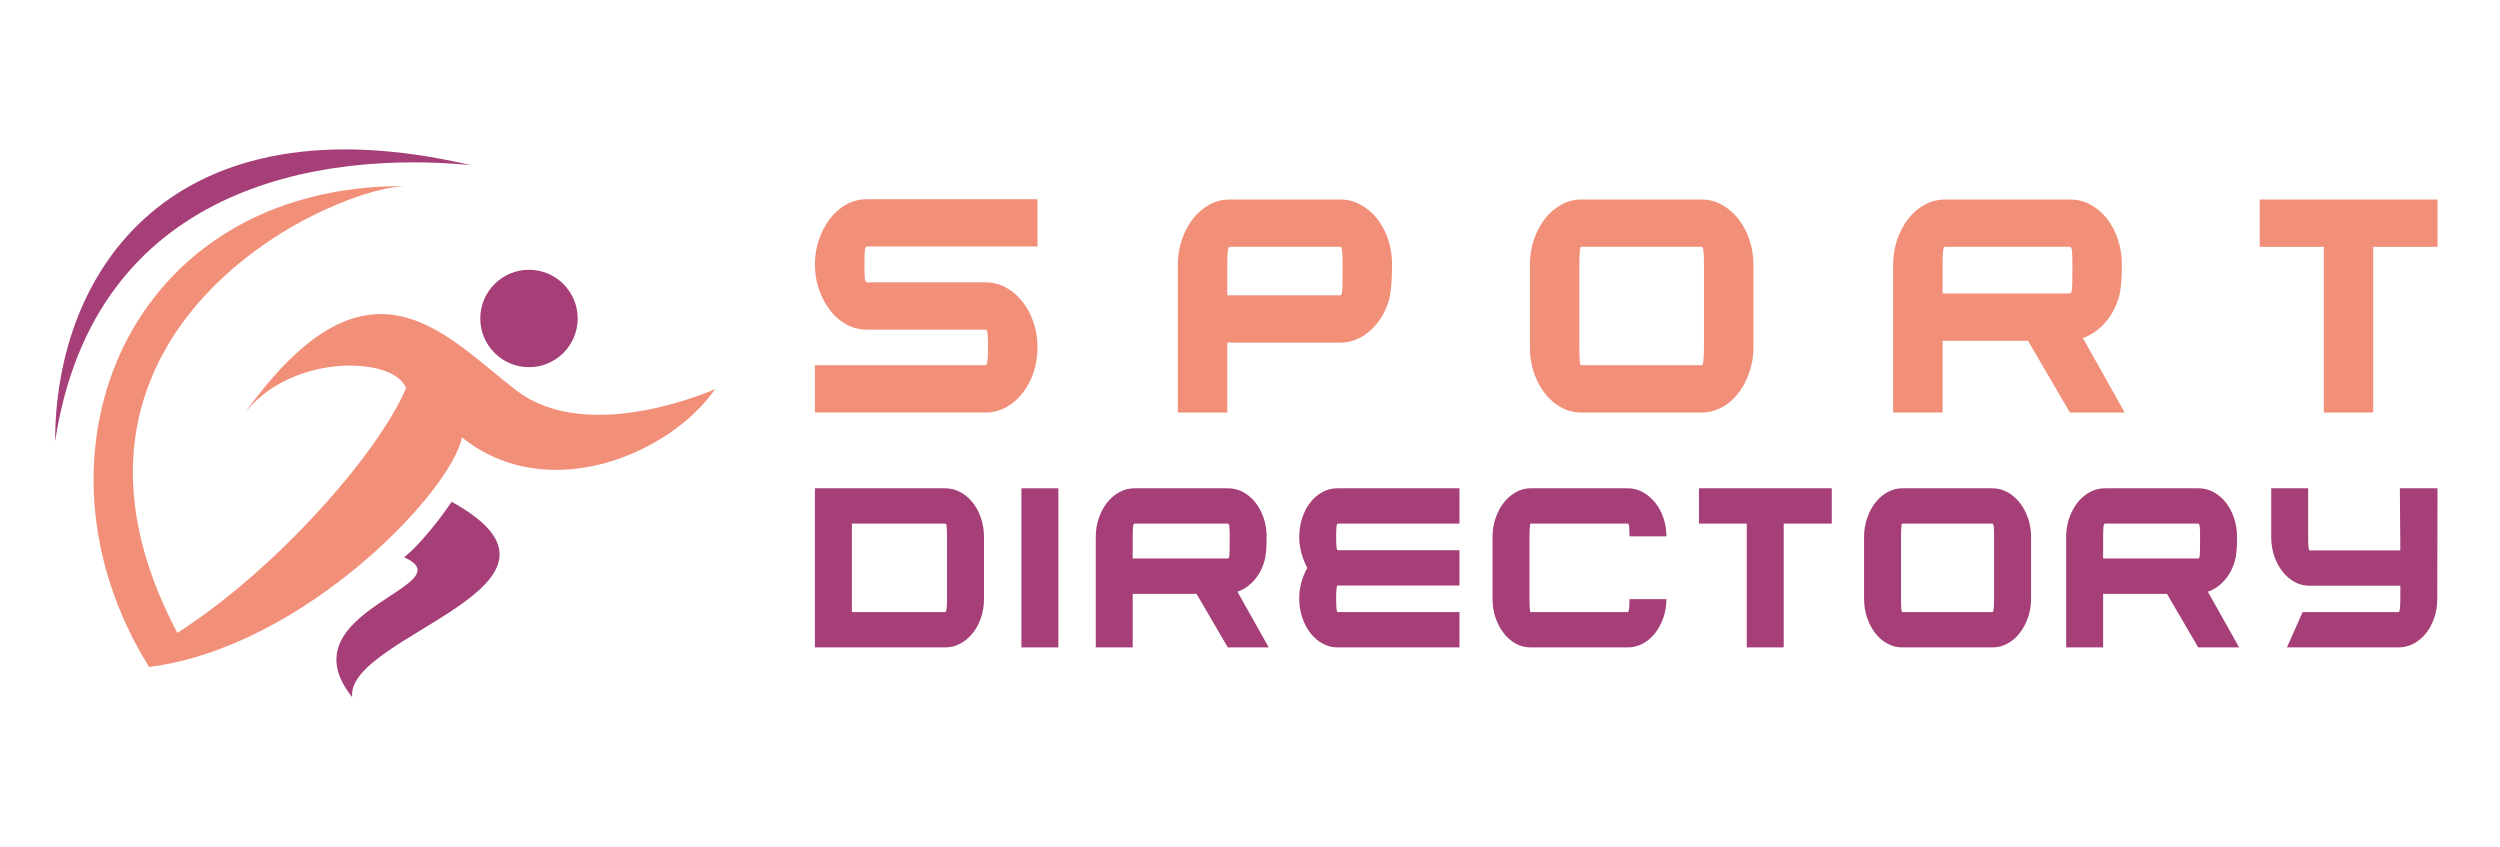
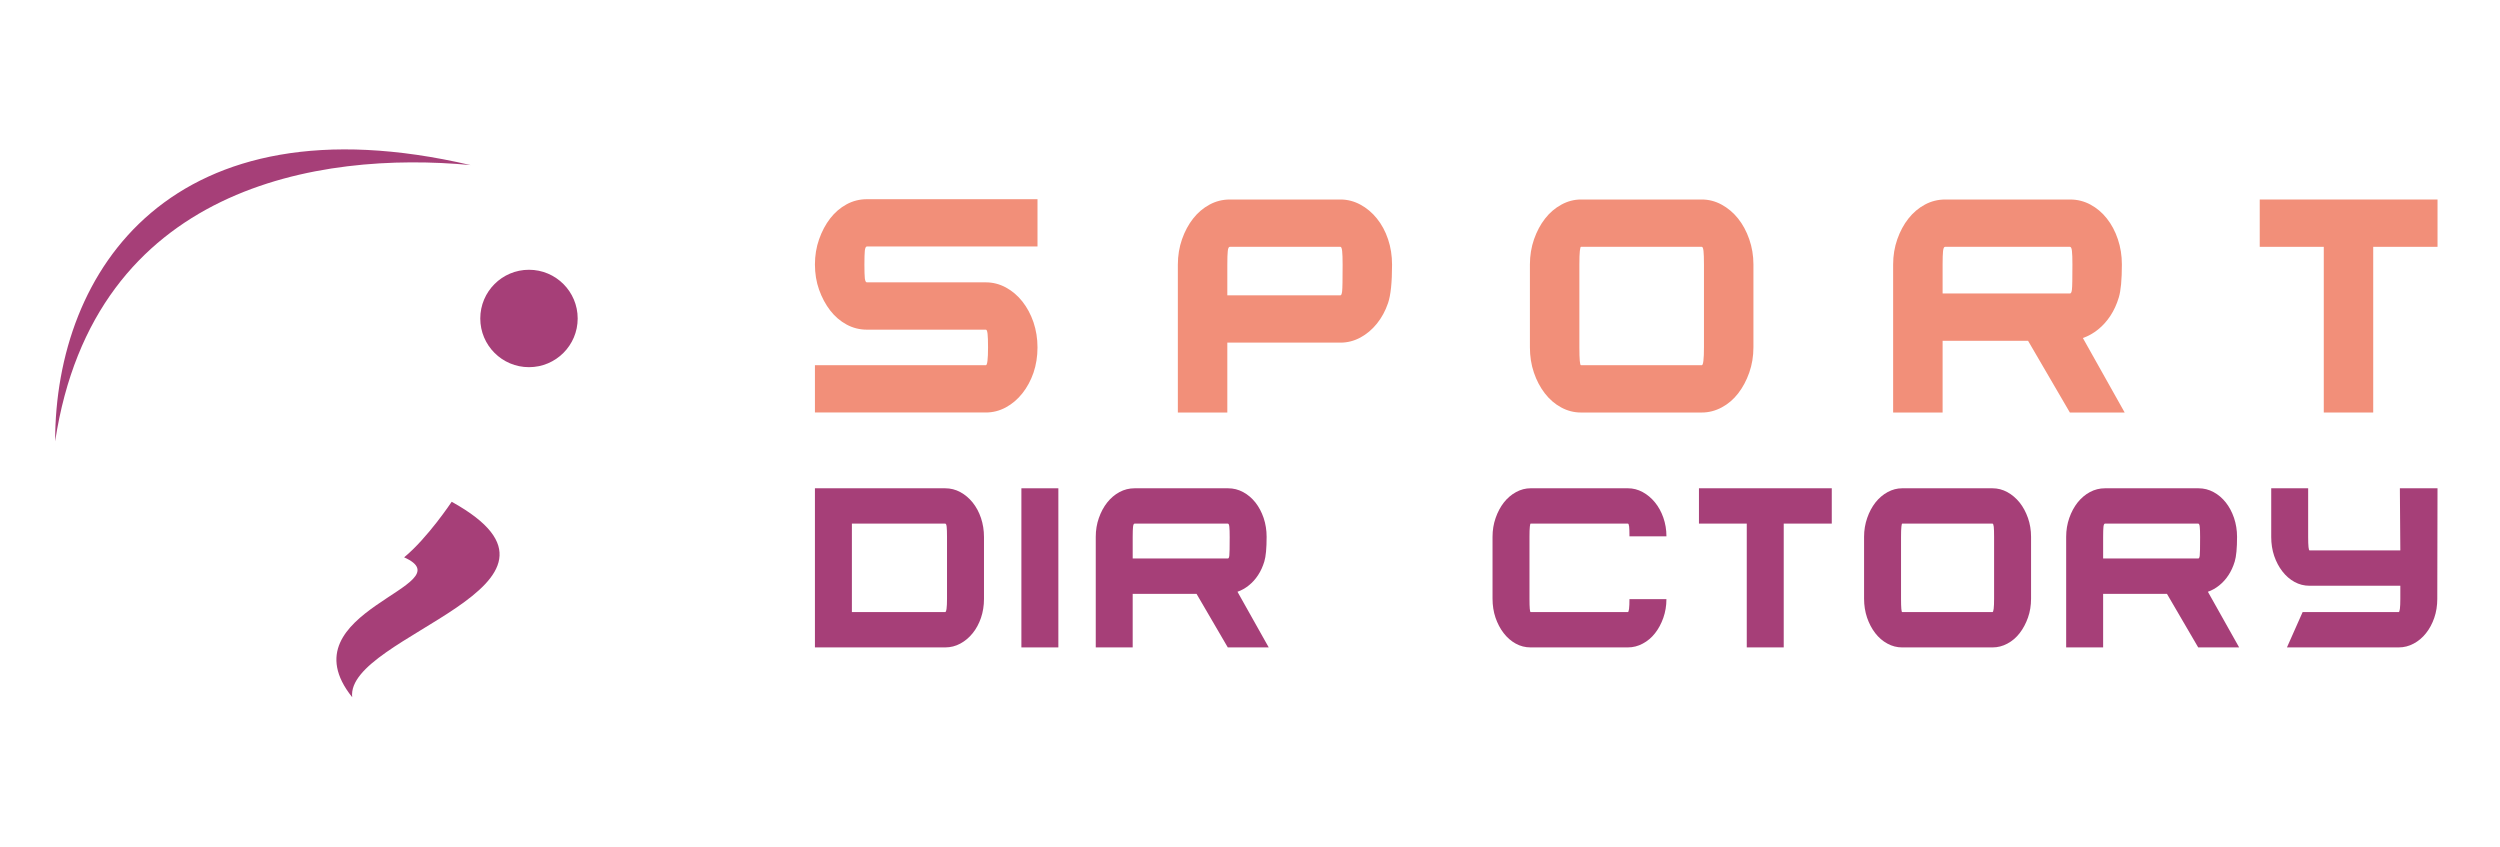
<svg xmlns="http://www.w3.org/2000/svg" version="1.1" id="Calque_1" x="0px" y="0px" width="251px" height="85px" viewBox="0 0 251 85" enable-background="new 0 0 251 85" xml:space="preserve">
  <g>
    <g>
      <g>
        <path fill="#F28F79" d="M81.819,41.416v-4.749h17.162c0.144,0,0.218-0.601,0.218-1.8c0-0.622-0.016-1.071-0.047-1.351     c-0.032-0.28-0.088-0.418-0.171-0.418H87.033c-0.724,0-1.404-0.172-2.033-0.512c-0.632-0.342-1.18-0.812-1.646-1.412     c-0.463-0.601-0.835-1.293-1.116-2.08c-0.28-0.787-0.419-1.635-0.419-2.545c0-0.889,0.139-1.733,0.419-2.529     c0.28-0.797,0.652-1.495,1.116-2.095c0.466-0.601,1.014-1.071,1.646-1.413C85.629,20.171,86.31,20,87.033,20h17.132v4.748H87.033     c-0.103,0-0.172,0.142-0.205,0.423c-0.026,0.282-0.041,0.746-0.041,1.393c0,0.647,0.015,1.107,0.041,1.376     c0.033,0.273,0.103,0.408,0.205,0.408h11.948c0.704,0,1.37,0.171,2.004,0.511c0.628,0.341,1.185,0.811,1.658,1.408     c0.475,0.6,0.849,1.296,1.12,2.09c0.267,0.796,0.401,1.636,0.401,2.523c0,0.909-0.135,1.755-0.401,2.54     c-0.271,0.785-0.646,1.476-1.12,2.074c-0.474,0.598-1.03,1.07-1.658,1.409c-0.634,0.341-1.3,0.512-2.004,0.512H81.819z" />
        <path fill="#F28F79" d="M134.579,20.03c0.705,0,1.37,0.171,2.003,0.513c0.631,0.341,1.185,0.806,1.658,1.396     c0.478,0.589,0.852,1.283,1.12,2.08c0.269,0.796,0.402,1.65,0.402,2.56c0,1.779-0.134,3.063-0.402,3.849     c-0.269,0.787-0.643,1.475-1.12,2.065c-0.474,0.588-1.027,1.055-1.658,1.396c-0.633,0.341-1.298,0.511-2.003,0.511h-11.356v7.016     h-4.967V26.58c0-0.91,0.141-1.764,0.419-2.56c0.28-0.797,0.652-1.49,1.118-2.08c0.464-0.59,1.014-1.056,1.644-1.396     c0.63-0.342,1.309-0.513,2.031-0.513H134.579z M123.223,29.652h11.356c0.084,0,0.14-0.139,0.172-0.419s0.048-1.164,0.048-2.653     c0-0.641-0.016-1.102-0.048-1.38c-0.032-0.28-0.088-0.418-0.172-0.418h-11.111c-0.101,0-0.171,0.139-0.199,0.418     c-0.032,0.278-0.046,0.739-0.046,1.38V29.652z" />
        <path fill="#F28F79" d="M170.86,20.03c0.699,0,1.362,0.171,1.989,0.513c0.627,0.341,1.179,0.806,1.653,1.396     c0.47,0.589,0.846,1.283,1.122,2.08c0.277,0.796,0.42,1.64,0.42,2.529v8.318c0,0.91-0.143,1.759-0.42,2.544     c-0.276,0.787-0.647,1.48-1.109,2.08c-0.463,0.6-1.013,1.072-1.651,1.412c-0.635,0.342-1.305,0.514-2.004,0.514h-12.134     c-0.7,0-1.362-0.171-1.991-0.514c-0.627-0.34-1.172-0.812-1.635-1.412c-0.462-0.6-0.829-1.293-1.096-2.08     c-0.269-0.785-0.401-1.634-0.401-2.544v-8.318c0-0.889,0.138-1.733,0.415-2.529c0.28-0.797,0.648-1.49,1.113-2.08     c0.46-0.59,1.008-1.056,1.635-1.396c0.626-0.342,1.279-0.513,1.96-0.513H170.86z M171.078,26.575c0-0.64-0.017-1.099-0.046-1.376     c-0.033-0.279-0.088-0.417-0.172-0.417h-12.134c-0.043,0-0.078,0.139-0.111,0.417c-0.031,0.277-0.046,0.737-0.046,1.376v8.297     c0,1.196,0.052,1.795,0.157,1.795h12.134c0.145,0,0.218-0.6,0.218-1.795V26.575z" />
        <path fill="#F28F79" d="M195.038,34.214v7.202h-4.967V26.549c0-0.889,0.14-1.733,0.418-2.529c0.281-0.797,0.653-1.49,1.12-2.08     c0.465-0.59,1.016-1.056,1.646-1.396c0.634-0.342,1.313-0.513,2.039-0.513h12.553c0.727,0,1.404,0.171,2.039,0.513     c0.629,0.341,1.18,0.806,1.644,1.396c0.468,0.589,0.835,1.283,1.104,2.08c0.268,0.796,0.402,1.64,0.402,2.529     c0,1.532-0.102,2.637-0.311,3.321c-0.205,0.683-0.486,1.293-0.839,1.832c-0.354,0.538-0.765,0.998-1.242,1.38     c-0.478,0.384-0.983,0.668-1.524,0.854l4.198,7.481h-5.503l-4.198-7.202H195.038z M195.038,29.467h12.787     c0.102,0,0.171-0.135,0.198-0.405c0.033-0.268,0.048-1.095,0.048-2.482c0-0.641-0.015-1.102-0.048-1.38     c-0.027-0.28-0.097-0.418-0.198-0.418h-12.541c-0.102,0-0.168,0.139-0.201,0.418c-0.03,0.278-0.045,0.739-0.045,1.38V29.467z" />
        <path fill="#F28F79" d="M226.877,24.781v-4.75h17.851v4.75h-6.457v16.635h-4.964V24.781H226.877z" />
      </g>
    </g>
    <g>
      <g>
        <path fill="#A63F78" d="M98.793,60.13c0,0.683-0.104,1.315-0.303,1.905c-0.201,0.585-0.479,1.1-0.835,1.541     s-0.771,0.789-1.239,1.04C95.943,64.874,95.437,65,94.896,65H81.819V49.024h13.076c0.541,0,1.048,0.127,1.521,0.383     c0.469,0.255,0.884,0.604,1.239,1.044c0.355,0.441,0.634,0.96,0.835,1.553c0.199,0.596,0.303,1.232,0.303,1.914V60.13z      M85.529,61.453h9.366c0.124,0,0.185-0.447,0.185-1.34v-6.199c0-0.478-0.011-0.82-0.035-1.029     c-0.021-0.206-0.07-0.313-0.149-0.313h-9.366V61.453z" />
        <path fill="#A63F78" d="M106.259,49.024V65h-3.711V49.024H106.259z" />
        <path fill="#A63F78" d="M113.722,59.624V65h-3.708V53.895c0-0.664,0.103-1.295,0.313-1.891c0.208-0.593,0.485-1.111,0.835-1.553     c0.349-0.44,0.757-0.789,1.229-1.044c0.474-0.256,0.979-0.383,1.522-0.383h9.379c0.544,0,1.049,0.127,1.521,0.383     c0.473,0.255,0.882,0.604,1.231,1.044c0.348,0.441,0.621,0.96,0.825,1.553c0.199,0.596,0.299,1.227,0.299,1.891     c0,1.143-0.075,1.97-0.231,2.481c-0.153,0.508-0.362,0.966-0.626,1.366c-0.264,0.404-0.574,0.747-0.929,1.031     c-0.356,0.288-0.736,0.5-1.14,0.639L127.38,65h-4.11l-3.137-5.376H113.722z M113.722,56.073h9.555     c0.077,0,0.128-0.098,0.149-0.301c0.024-0.201,0.035-0.821,0.035-1.854c0-0.479-0.011-0.824-0.035-1.033     c-0.021-0.206-0.072-0.313-0.149-0.313h-9.367c-0.078,0-0.128,0.107-0.152,0.313c-0.021,0.209-0.035,0.554-0.035,1.033V56.073z" />
-         <path fill="#A63F78" d="M146.532,49.024v3.547h-12.245c-0.045,0-0.077,0.107-0.102,0.313c-0.021,0.209-0.036,0.554-0.036,1.033     c0,0.461,0.015,0.799,0.036,1.01c0.024,0.209,0.057,0.312,0.102,0.312h12.245v3.549h-12.245c-0.091,0-0.138,0.443-0.138,1.333     c0,0.889,0.047,1.332,0.138,1.332h12.245V65h-12.245c-0.521,0-1.021-0.126-1.493-0.384c-0.471-0.251-0.882-0.604-1.23-1.053     c-0.345-0.449-0.622-0.972-0.82-1.564c-0.203-0.597-0.302-1.232-0.302-1.914c0-0.54,0.066-1.069,0.209-1.588     c0.139-0.518,0.338-1.009,0.601-1.47c-0.245-0.467-0.444-0.964-0.589-1.5c-0.146-0.532-0.221-1.062-0.221-1.588     c0-0.679,0.096-1.317,0.291-1.911c0.191-0.596,0.462-1.118,0.81-1.565c0.35-0.448,0.753-0.801,1.219-1.056     c0.462-0.256,0.974-0.383,1.526-0.383H146.532z" />
        <path fill="#A63F78" d="M167.309,60.154c0,0.667-0.106,1.291-0.313,1.881c-0.207,0.585-0.484,1.1-0.83,1.541     c-0.345,0.441-0.755,0.789-1.231,1.04C164.457,64.874,163.96,65,163.437,65h-9.762c-0.541,0-1.039-0.126-1.501-0.384     c-0.459-0.251-0.862-0.604-1.208-1.053c-0.347-0.449-0.618-0.968-0.819-1.553c-0.198-0.588-0.297-1.223-0.297-1.901v-6.215     c0-0.664,0.102-1.295,0.311-1.891c0.205-0.593,0.483-1.111,0.827-1.553c0.346-0.44,0.755-0.789,1.222-1.044     c0.47-0.256,0.958-0.383,1.466-0.383h9.762c0.523,0,1.018,0.127,1.487,0.383c0.467,0.255,0.879,0.601,1.232,1.034     c0.353,0.429,0.633,0.94,0.84,1.526c0.206,0.59,0.313,1.216,0.313,1.881h-3.713c0-0.455-0.011-0.783-0.032-0.979     c-0.024-0.199-0.067-0.298-0.127-0.298h-9.762c-0.032,0-0.061,0.107-0.082,0.313c-0.024,0.209-0.035,0.552-0.035,1.029v6.199     c0,0.893,0.038,1.34,0.117,1.34h9.762c0.105,0,0.159-0.434,0.159-1.299H167.309z" />
        <path fill="#A63F78" d="M170.575,52.571v-3.547h13.335v3.547h-4.824V65h-3.711V52.571H170.575z" />
        <path fill="#A63F78" d="M200.046,49.024c0.522,0,1.018,0.127,1.487,0.383c0.467,0.255,0.879,0.604,1.234,1.044     c0.353,0.441,0.631,0.96,0.84,1.553c0.208,0.596,0.311,1.227,0.311,1.891v6.215c0,0.679-0.103,1.313-0.311,1.901     c-0.209,0.585-0.484,1.104-0.83,1.553c-0.347,0.449-0.757,0.802-1.233,1.053c-0.477,0.258-0.976,0.384-1.498,0.384h-9.068     c-0.519,0-1.017-0.126-1.484-0.384c-0.469-0.251-0.875-0.604-1.222-1.053c-0.345-0.449-0.618-0.968-0.818-1.553     c-0.198-0.588-0.301-1.223-0.301-1.901v-6.215c0-0.664,0.106-1.295,0.314-1.891c0.204-0.593,0.483-1.111,0.827-1.553     c0.346-0.44,0.755-0.789,1.222-1.044c0.47-0.256,0.957-0.383,1.462-0.383H200.046z M200.207,53.914     c0-0.478-0.011-0.82-0.032-1.029c-0.024-0.206-0.068-0.313-0.129-0.313h-9.068c-0.028,0-0.057,0.107-0.078,0.313     c-0.024,0.209-0.036,0.552-0.036,1.029v6.199c0,0.893,0.04,1.34,0.114,1.34h9.068c0.107,0,0.161-0.447,0.161-1.34V53.914z" />
        <path fill="#A63F78" d="M211.154,59.624V65h-3.711V53.895c0-0.664,0.105-1.295,0.313-1.891c0.209-0.593,0.486-1.111,0.835-1.553     c0.349-0.44,0.761-0.789,1.23-1.044c0.474-0.256,0.982-0.383,1.522-0.383h9.379c0.543,0,1.049,0.127,1.521,0.383     c0.473,0.255,0.882,0.604,1.23,1.044c0.349,0.441,0.622,0.96,0.825,1.553c0.199,0.596,0.302,1.227,0.302,1.891     c0,1.143-0.078,1.97-0.233,2.481c-0.153,0.508-0.364,0.966-0.626,1.366c-0.265,0.404-0.574,0.747-0.929,1.031     c-0.357,0.288-0.737,0.5-1.14,0.639L224.81,65h-4.11l-3.137-5.376H211.154z M211.154,56.073h9.552     c0.077,0,0.128-0.098,0.149-0.301c0.024-0.201,0.035-0.821,0.035-1.854c0-0.479-0.011-0.824-0.035-1.033     c-0.021-0.206-0.072-0.313-0.149-0.313h-9.367c-0.078,0-0.128,0.107-0.152,0.313c-0.021,0.209-0.032,0.554-0.032,1.033V56.073z" />
        <path fill="#A63F78" d="M244.703,60.13c0,0.683-0.101,1.315-0.304,1.905c-0.204,0.585-0.479,1.1-0.83,1.541     c-0.349,0.441-0.76,0.789-1.234,1.04C241.859,64.874,241.359,65,240.83,65h-11.221l1.574-3.547h9.646     c0.107,0,0.164-0.443,0.164-1.332V58.81h-0.188h-8.926c-0.54,0-1.045-0.128-1.507-0.383c-0.465-0.254-0.869-0.605-1.218-1.056     c-0.349-0.447-0.622-0.966-0.824-1.553c-0.198-0.585-0.299-1.222-0.299-1.9v-4.894h3.708v4.894c0,0.896,0.047,1.343,0.14,1.343     h9.114l-0.046-6.236h3.779L244.703,60.13z" />
      </g>
    </g>
  </g>
  <g>
-     <path fill-rule="evenodd" clip-rule="evenodd" fill="#F28F79" d="M17.801,63.538c9.825-6.25,20.173-17.97,22.965-24.571   c-1.195-3.28-12.116-3.574-16.584,3.063c12.778-18.255,20.446-8.298,27.725-2.787c7.277,5.512,19.892-0.178,19.892-0.178   c-4.478,6.48-16.777,11.783-25.417,4.85c-1.093,5.462-15.892,21.079-31.413,23.049c-13.21-21.161-2.251-48.324,25.574-48.285   C31.828,19.265,2.203,33.997,17.801,63.538" />
    <path fill-rule="evenodd" clip-rule="evenodd" fill="#A63F78" d="M45.35,50.378c0,0-2.405,3.626-4.775,5.579   C46.917,58.799,28.416,61.326,35.36,70C34.649,63.777,60.596,58.816,45.35,50.378" />
    <path fill-rule="evenodd" clip-rule="evenodd" fill="#A63F78" d="M53.11,27.085c2.7,0,4.889,2.189,4.889,4.89   s-2.188,4.889-4.889,4.889s-4.89-2.188-4.89-4.889S50.41,27.085,53.11,27.085" />
    <path fill-rule="evenodd" clip-rule="evenodd" fill="#A63F78" d="M47.238,16.573C32.106,15.151,9.446,18.617,5.535,44.309   C5.535,27.085,17.325,9.595,47.238,16.573" />
  </g>
</svg>